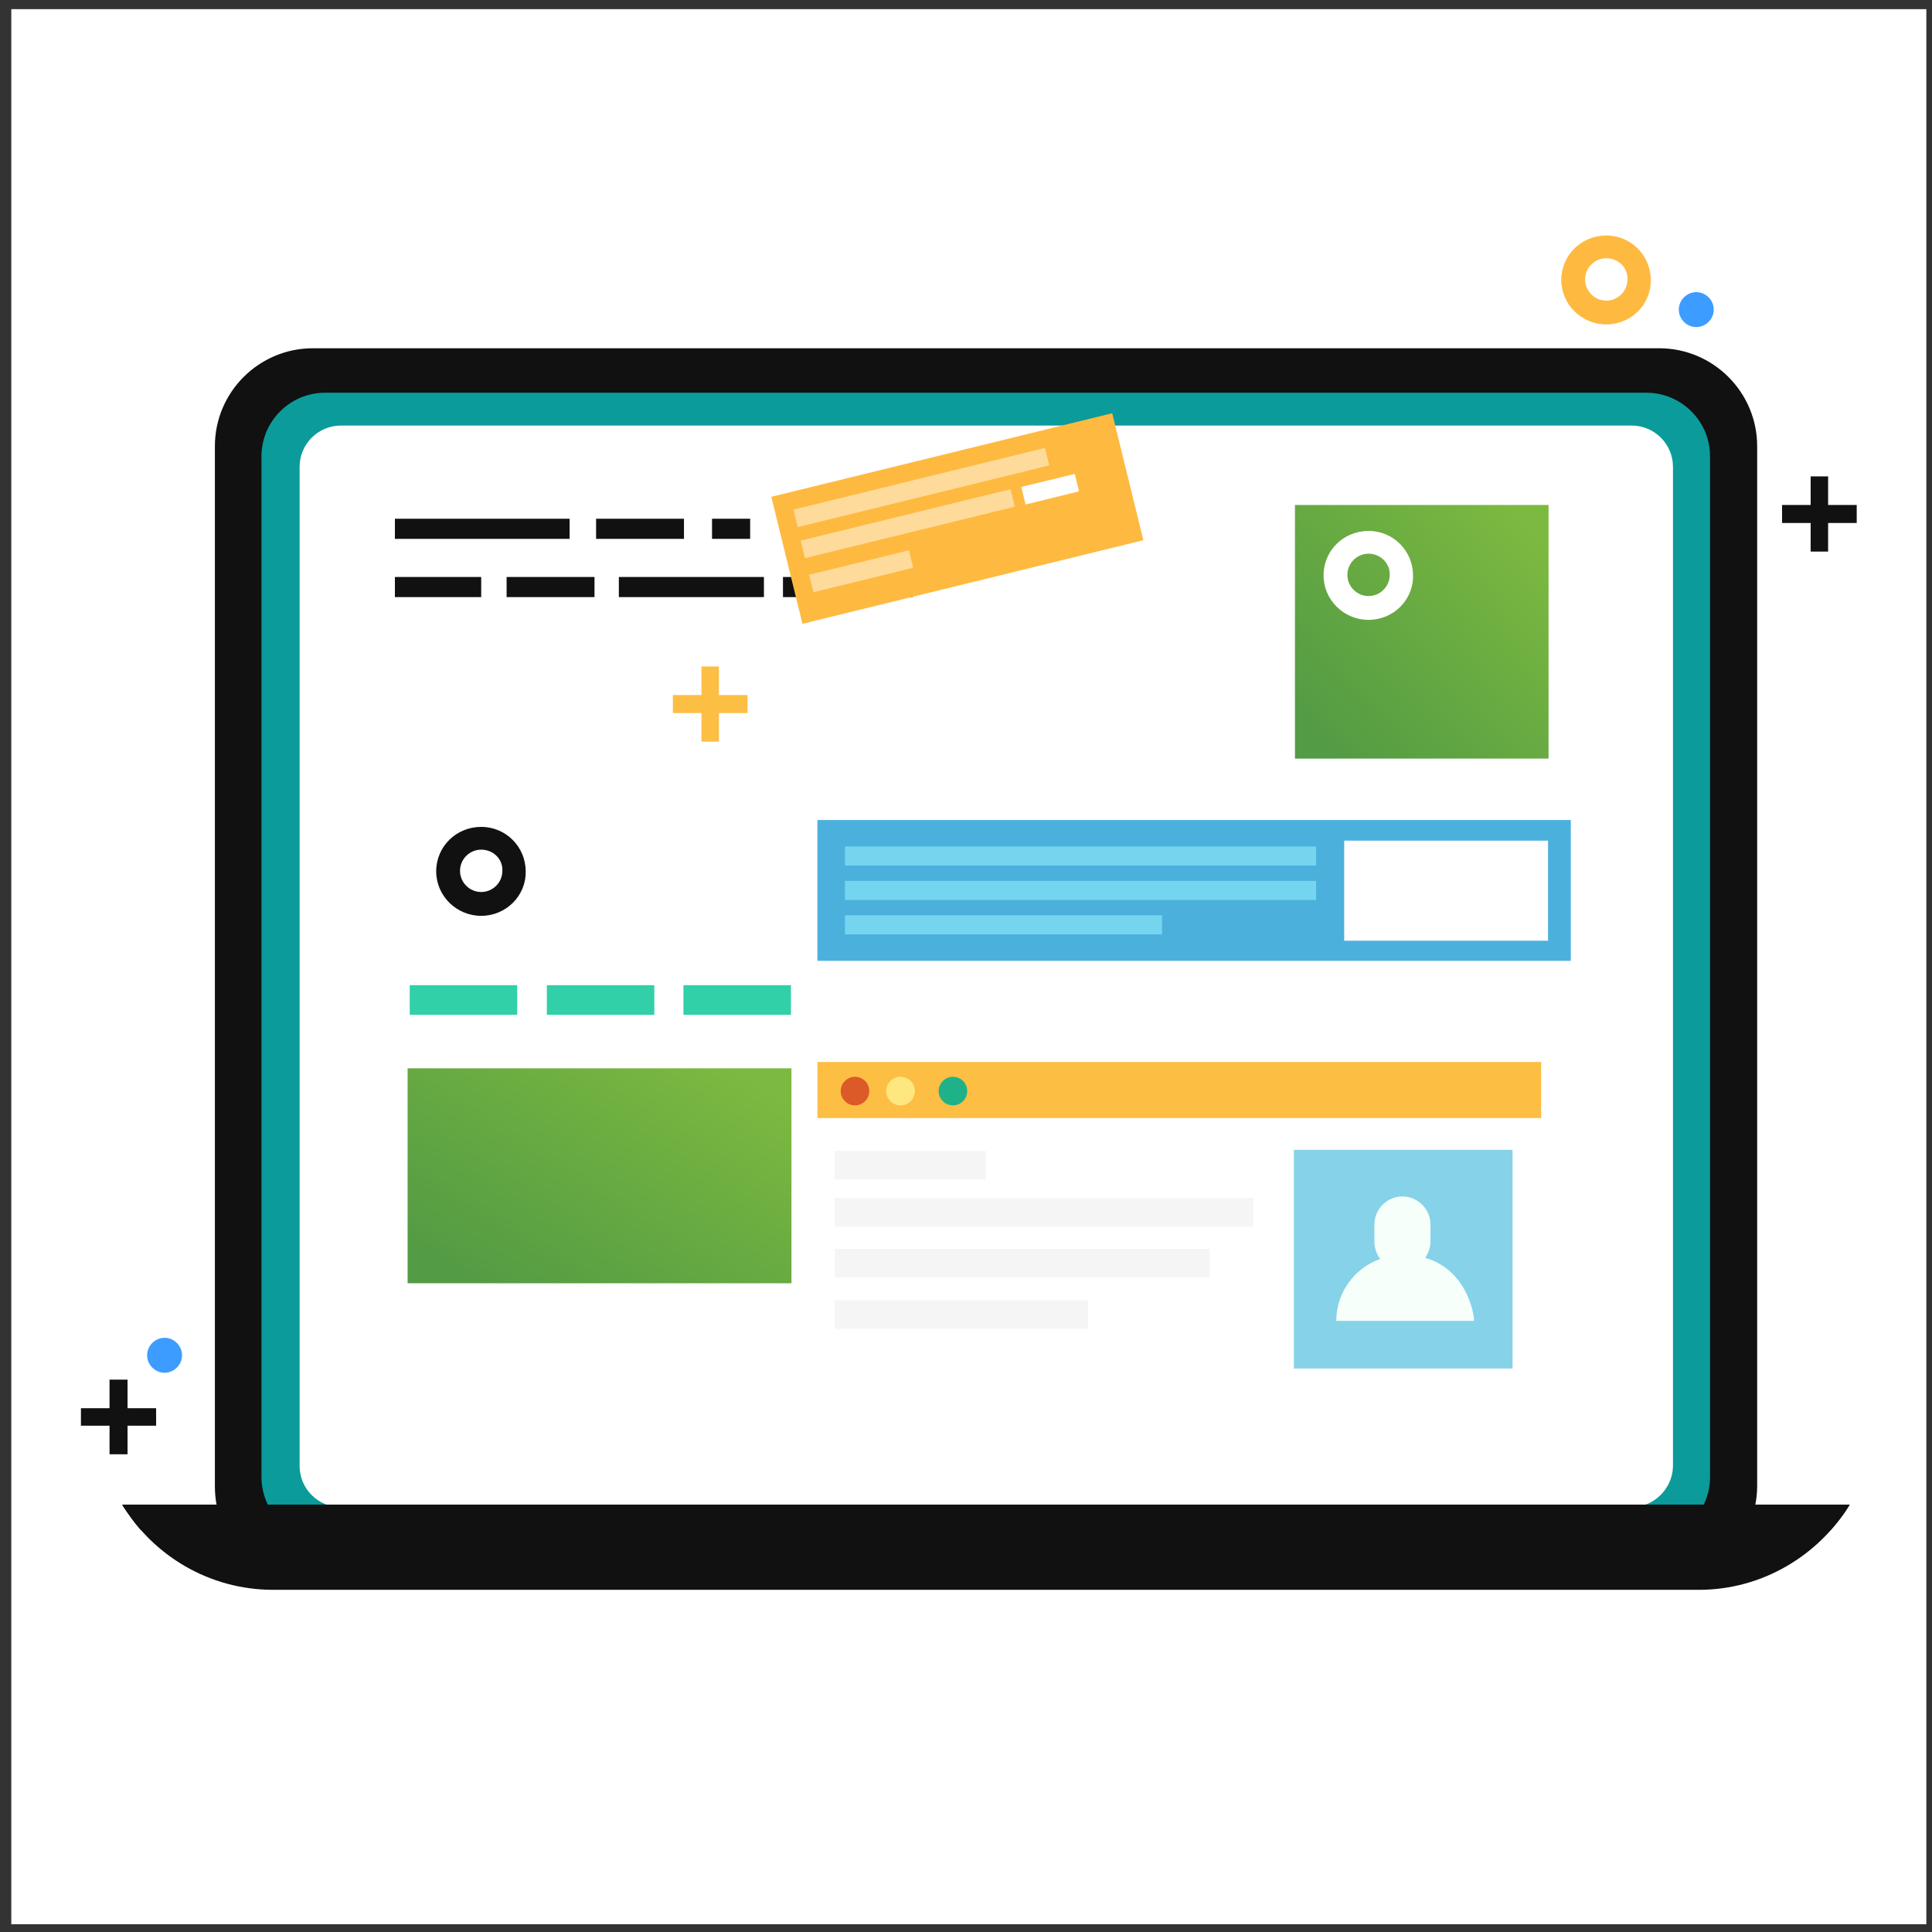
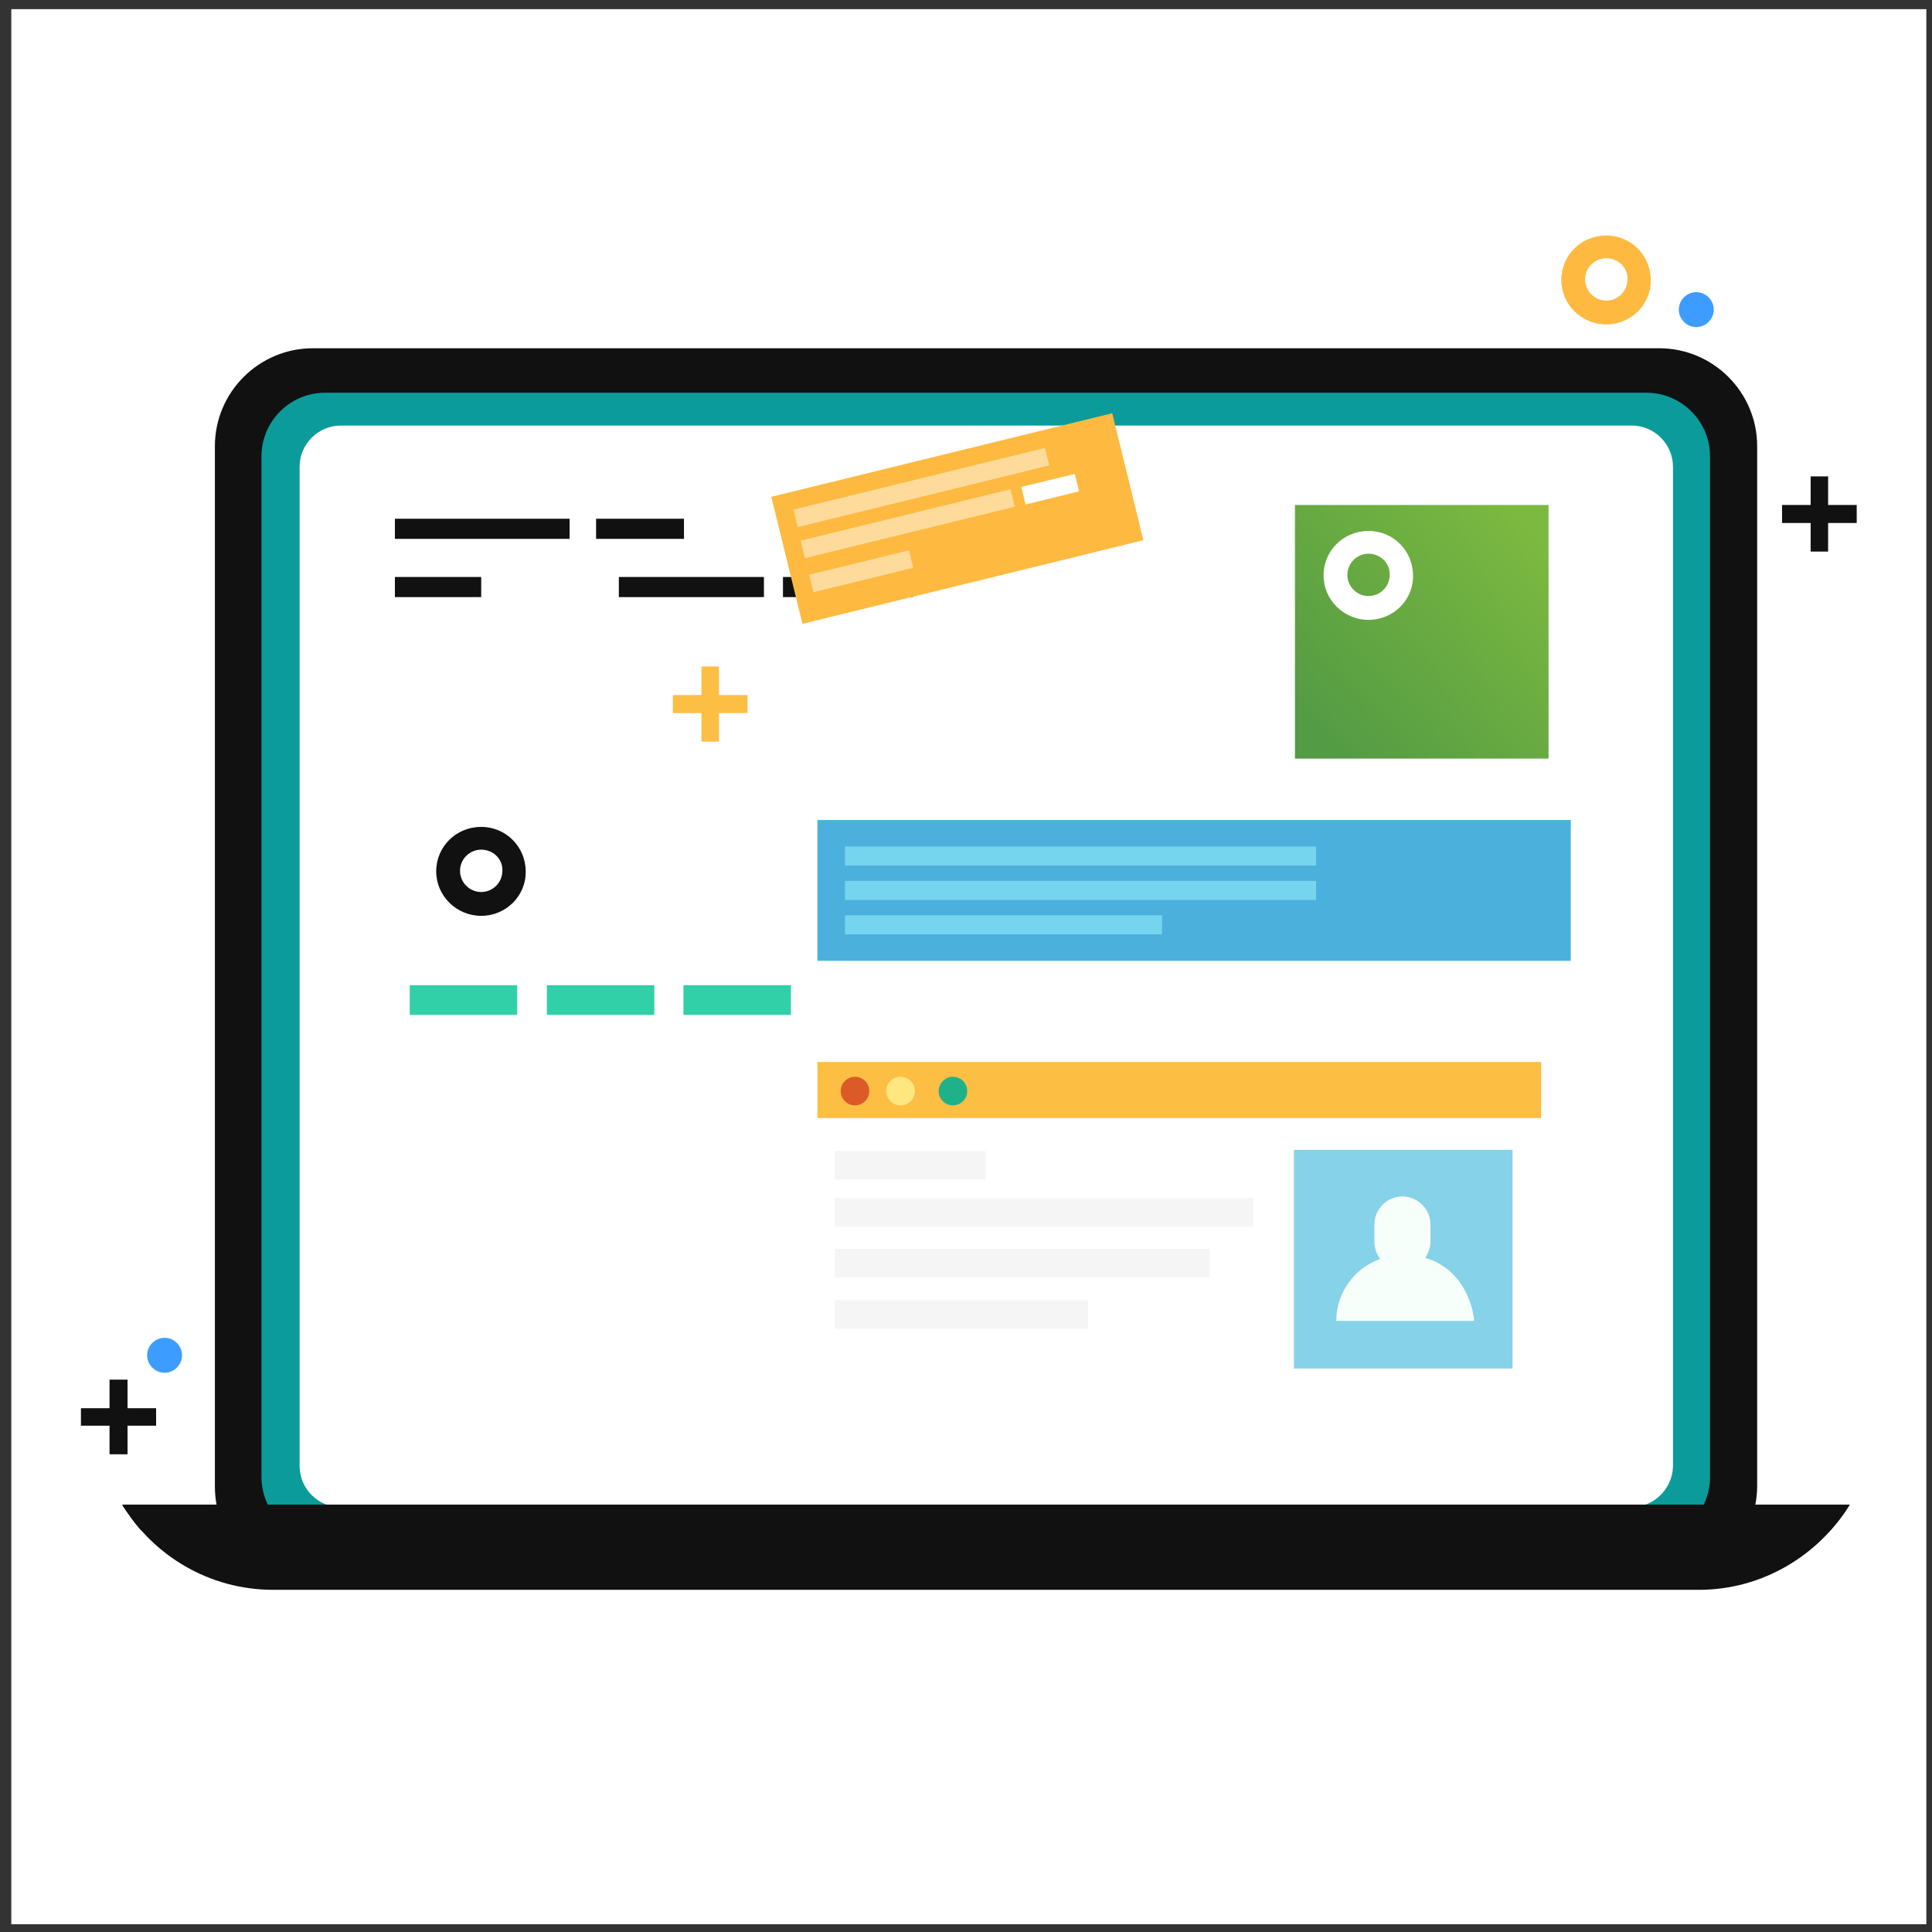
<svg xmlns="http://www.w3.org/2000/svg" width="164" height="164" viewBox="0 0 164 164" fill="none">
  <rect x="0" y="0" width="164" height="164" fill="#333333" stroke="none" />
  <rect width="162.561" height="162.561" transform="translate(0.959 0.778)" fill="white" />
  <path d="M13.252 119.538H10.826V117.112H9.298V119.538H6.871V121.022H9.298V123.448H10.826V121.022H13.252V119.538Z" fill="#111111" />
  <path d="M15.454 115.044C15.454 115.853 14.78 116.527 13.971 116.527C13.162 116.527 12.488 115.853 12.488 115.044C12.488 114.235 13.162 113.561 13.971 113.561C14.78 113.561 15.454 114.235 15.454 115.044Z" fill="#3D9CFF" />
  <path d="M140.845 134.504H26.555C21.971 134.504 18.241 130.774 18.241 126.19V37.877C18.241 33.293 21.971 29.563 26.555 29.563H140.845C145.429 29.563 149.159 33.293 149.159 37.877V126.19C149.114 130.774 145.384 134.504 140.845 134.504Z" fill="#111111" />
  <path d="M27.589 130.774C24.623 130.774 22.196 128.347 22.196 125.381V38.731C22.196 35.765 24.623 33.338 27.589 33.338H139.766C142.732 33.338 145.159 35.765 145.159 38.731V125.381C145.159 128.347 142.732 130.774 139.766 130.774H27.589Z" fill="#0B9B9B" />
  <path d="M138.463 127.943H28.937C27.005 127.943 25.432 126.37 25.432 124.437V39.63C25.432 37.697 27.005 36.124 28.937 36.124H138.508C140.44 36.124 142.013 37.697 142.013 39.63V124.482C141.968 126.37 140.395 127.943 138.463 127.943Z" fill="white" />
  <path d="M10.376 127.718C12.983 132.032 17.747 134.954 23.185 134.954H144.216C149.609 134.954 154.373 132.032 157.024 127.718H10.376Z" fill="#111111" />
  <path d="M11.949 129.875H155.407C155.991 129.201 156.53 128.527 156.98 127.763H10.376C10.87 128.482 11.365 129.201 11.949 129.875Z" fill="#111111" />
-   <path d="M67.184 90.685H34.6V108.932H67.184V90.685Z" fill="url(#paint0_linear_81_3062)" />
-   <path d="M78.734 44.034H66.464V45.742H78.734V44.034Z" fill="#111111" />
+   <path d="M78.734 44.034H66.464V45.742V44.034Z" fill="#111111" />
  <path d="M58.06 44.034H50.6V45.742H58.06V44.034Z" fill="#111111" />
  <path d="M48.353 44.034H33.522V45.742H48.353V44.034Z" fill="#111111" />
-   <path d="M63.678 44.034H60.442V45.742H63.678V44.034Z" fill="#111111" />
  <path d="M89.296 44.034H81.835V45.742H89.296V44.034Z" fill="#111111" />
  <path d="M71.049 48.978H66.464V50.686H71.049V48.978Z" fill="#111111" />
  <path d="M77.476 48.978H72.892V50.686H77.476V48.978Z" fill="#111111" />
-   <path d="M50.465 48.978H43.004V50.686H50.465V48.978Z" fill="#111111" />
  <path d="M40.847 48.978H33.522V50.686H40.847V48.978Z" fill="#111111" />
  <path d="M64.847 48.978H52.532V50.686H64.847V48.978Z" fill="#111111" />
  <path d="M43.903 83.629H34.78V86.146H43.903V83.629Z" fill="#31D0A8" />
  <path d="M67.139 83.629H58.016V86.146H67.139V83.629Z" fill="#31D0A8" />
  <path d="M55.543 83.629H46.42V86.146H55.543V83.629Z" fill="#31D0A8" />
  <path d="M94.413 35.077L65.475 42.171L68.118 52.953L97.057 45.858L94.413 35.077Z" fill="#FEBA40" />
  <path d="M88.699 38.025L67.355 43.258L67.718 44.742L89.062 39.509L88.699 38.025Z" fill="#FEDB9B" />
  <path d="M85.78 41.526L67.972 45.891L68.335 47.376L86.144 43.01L85.78 41.526Z" fill="#FEDB9B" />
  <path d="M77.153 46.712L68.685 48.788L69.049 50.272L77.517 48.196L77.153 46.712Z" fill="#FEDB9B" />
  <path d="M91.233 40.225L86.693 41.337L87.057 42.822L91.597 41.709L91.233 40.225Z" fill="white" />
  <path d="M66.914 54.326H34.42V80.843H66.914V54.326Z" fill="white" />
  <path d="M133.339 69.607H69.386V81.562H133.339V69.607Z" fill="#4CB0DD" />
-   <path d="M131.407 71.36H114.104V79.854H131.407V71.36Z" fill="white" />
  <path d="M111.722 71.854H71.723V73.472H111.722V71.854Z" fill="#75D5EF" />
  <path d="M111.722 74.775H71.723V76.393H111.722V74.775Z" fill="#75D5EF" />
  <path d="M98.643 77.697H71.723V79.314H98.643V77.697Z" fill="#75D5EF" />
-   <path d="M130.823 90.146H69.386V118.999H130.823V90.146Z" fill="white" />
  <path d="M130.823 90.146H69.386V94.91H130.823V90.146Z" fill="#FDBE44" />
  <path d="M106.373 101.696H70.869V104.123H106.373V101.696Z" fill="#F5F5F5" />
  <path d="M102.688 106.011H70.869V108.438H102.688V106.011Z" fill="#F5F5F5" />
  <path d="M92.351 110.37H70.869V112.797H92.351V110.37Z" fill="#F5F5F5" />
  <path d="M83.677 97.696H70.869V100.123H83.677V97.696Z" fill="#F5F5F5" />
  <path d="M128.395 97.606H109.834V116.168H128.395V97.606Z" fill="#86D2E8" />
  <path d="M120.98 106.775C121.25 106.37 121.43 105.876 121.43 105.382V103.943C121.43 102.64 120.351 101.561 119.048 101.561C117.744 101.561 116.666 102.64 116.666 103.943V105.382C116.666 105.921 116.845 106.46 117.16 106.865C115.003 107.629 113.43 109.696 113.43 112.123H125.115C125.205 112.078 124.755 107.853 120.98 106.775Z" fill="#F6FFFA" />
  <path d="M72.577 93.831C73.247 93.831 73.79 93.288 73.79 92.618C73.79 91.948 73.247 91.404 72.577 91.404C71.907 91.404 71.363 91.948 71.363 92.618C71.363 93.288 71.907 93.831 72.577 93.831Z" fill="#DB5A28" />
  <path d="M76.442 93.831C77.112 93.831 77.655 93.288 77.655 92.618C77.655 91.948 77.112 91.404 76.442 91.404C75.772 91.404 75.228 91.948 75.228 92.618C75.228 93.288 75.772 93.831 76.442 93.831Z" fill="#FFE780" />
  <path d="M80.891 93.831C81.561 93.831 82.105 93.288 82.105 92.618C82.105 91.948 81.561 91.404 80.891 91.404C80.221 91.404 79.678 91.948 79.678 92.618C79.678 93.288 80.221 93.831 80.891 93.831Z" fill="#1FB288" />
  <path d="M131.452 42.866H109.924V64.394H131.452V42.866Z" fill="url(#paint1_linear_81_3062)" />
  <path d="M63.454 59H61.027V56.573H59.544V59H57.117V60.528H59.544V62.955H61.027V60.528H63.454V59Z" fill="#FDBE44" />
  <path d="M40.847 77.742C38.735 77.742 37.027 76.034 37.027 73.966C37.027 71.854 38.735 70.191 40.847 70.191C42.96 70.191 44.623 71.899 44.623 73.966C44.668 76.034 42.96 77.742 40.847 77.742ZM40.847 72.124C39.859 72.124 39.05 72.933 39.05 73.921C39.05 74.91 39.859 75.719 40.847 75.719C41.836 75.719 42.645 74.91 42.645 73.921C42.69 72.933 41.881 72.124 40.847 72.124Z" fill="#111111" />
  <path d="M157.609 42.866H155.182V40.439H153.699V42.866H151.272V44.394H153.699V46.821H155.182V44.394H157.609V42.866Z" fill="#111111" />
  <path d="M145.474 26.282C145.474 27.091 144.8 27.765 143.991 27.765C143.182 27.765 142.508 27.091 142.508 26.282C142.508 25.473 143.182 24.799 143.991 24.799C144.8 24.799 145.474 25.473 145.474 26.282Z" fill="#3D9CFF" />
  <path d="M116.171 52.618C114.059 52.618 112.351 50.911 112.351 48.843C112.351 46.731 114.059 45.068 116.171 45.068C118.284 45.068 119.946 46.776 119.946 48.843C119.991 50.911 118.284 52.618 116.171 52.618ZM116.171 47.001C115.182 47.001 114.374 47.81 114.374 48.798C114.374 49.787 115.182 50.596 116.171 50.596C117.16 50.596 117.969 49.787 117.969 48.798C118.014 47.855 117.205 47.001 116.171 47.001Z" fill="white" />
  <path d="M136.351 27.54C134.239 27.54 132.531 25.833 132.531 23.765C132.531 21.653 134.239 19.99 136.351 19.99C138.463 19.99 140.126 21.698 140.126 23.765C140.171 25.833 138.463 27.54 136.351 27.54ZM136.351 21.923C135.362 21.923 134.553 22.732 134.553 23.72C134.553 24.709 135.362 25.518 136.351 25.518C137.34 25.518 138.149 24.709 138.149 23.72C138.194 22.732 137.385 21.923 136.351 21.923Z" fill="#FEBA40" />
  <defs>
    <linearGradient id="paint0_linear_81_3062" x1="34.6" y1="108.932" x2="51.608" y2="81.15" gradientUnits="userSpaceOnUse">
      <stop offset="0.085" stop-color="#539B44" />
      <stop offset="0.922" stop-color="#7CB940" />
    </linearGradient>
    <linearGradient id="paint1_linear_81_3062" x1="109.924" y1="64.394" x2="132.366" y2="43.865" gradientUnits="userSpaceOnUse">
      <stop offset="0.085" stop-color="#539B44" />
      <stop offset="0.922" stop-color="#7CB940" />
    </linearGradient>
  </defs>
</svg>